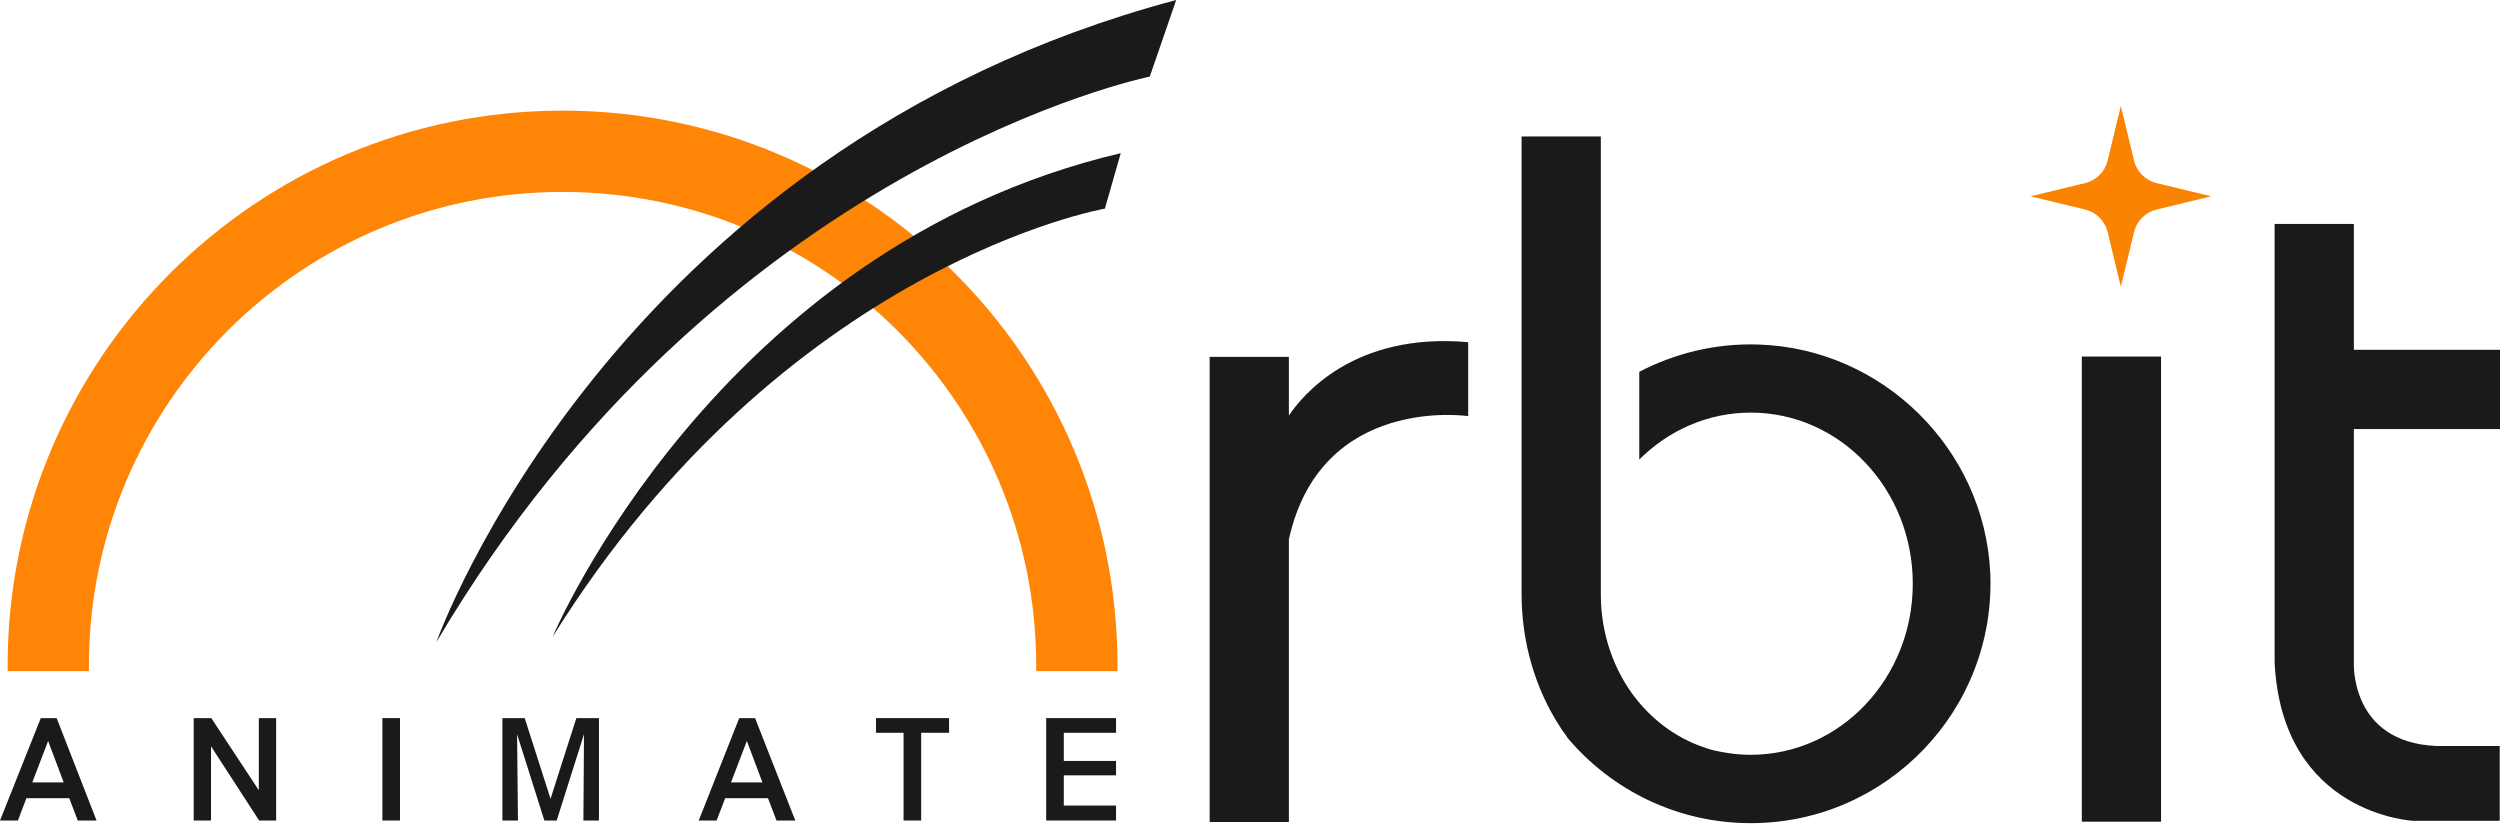
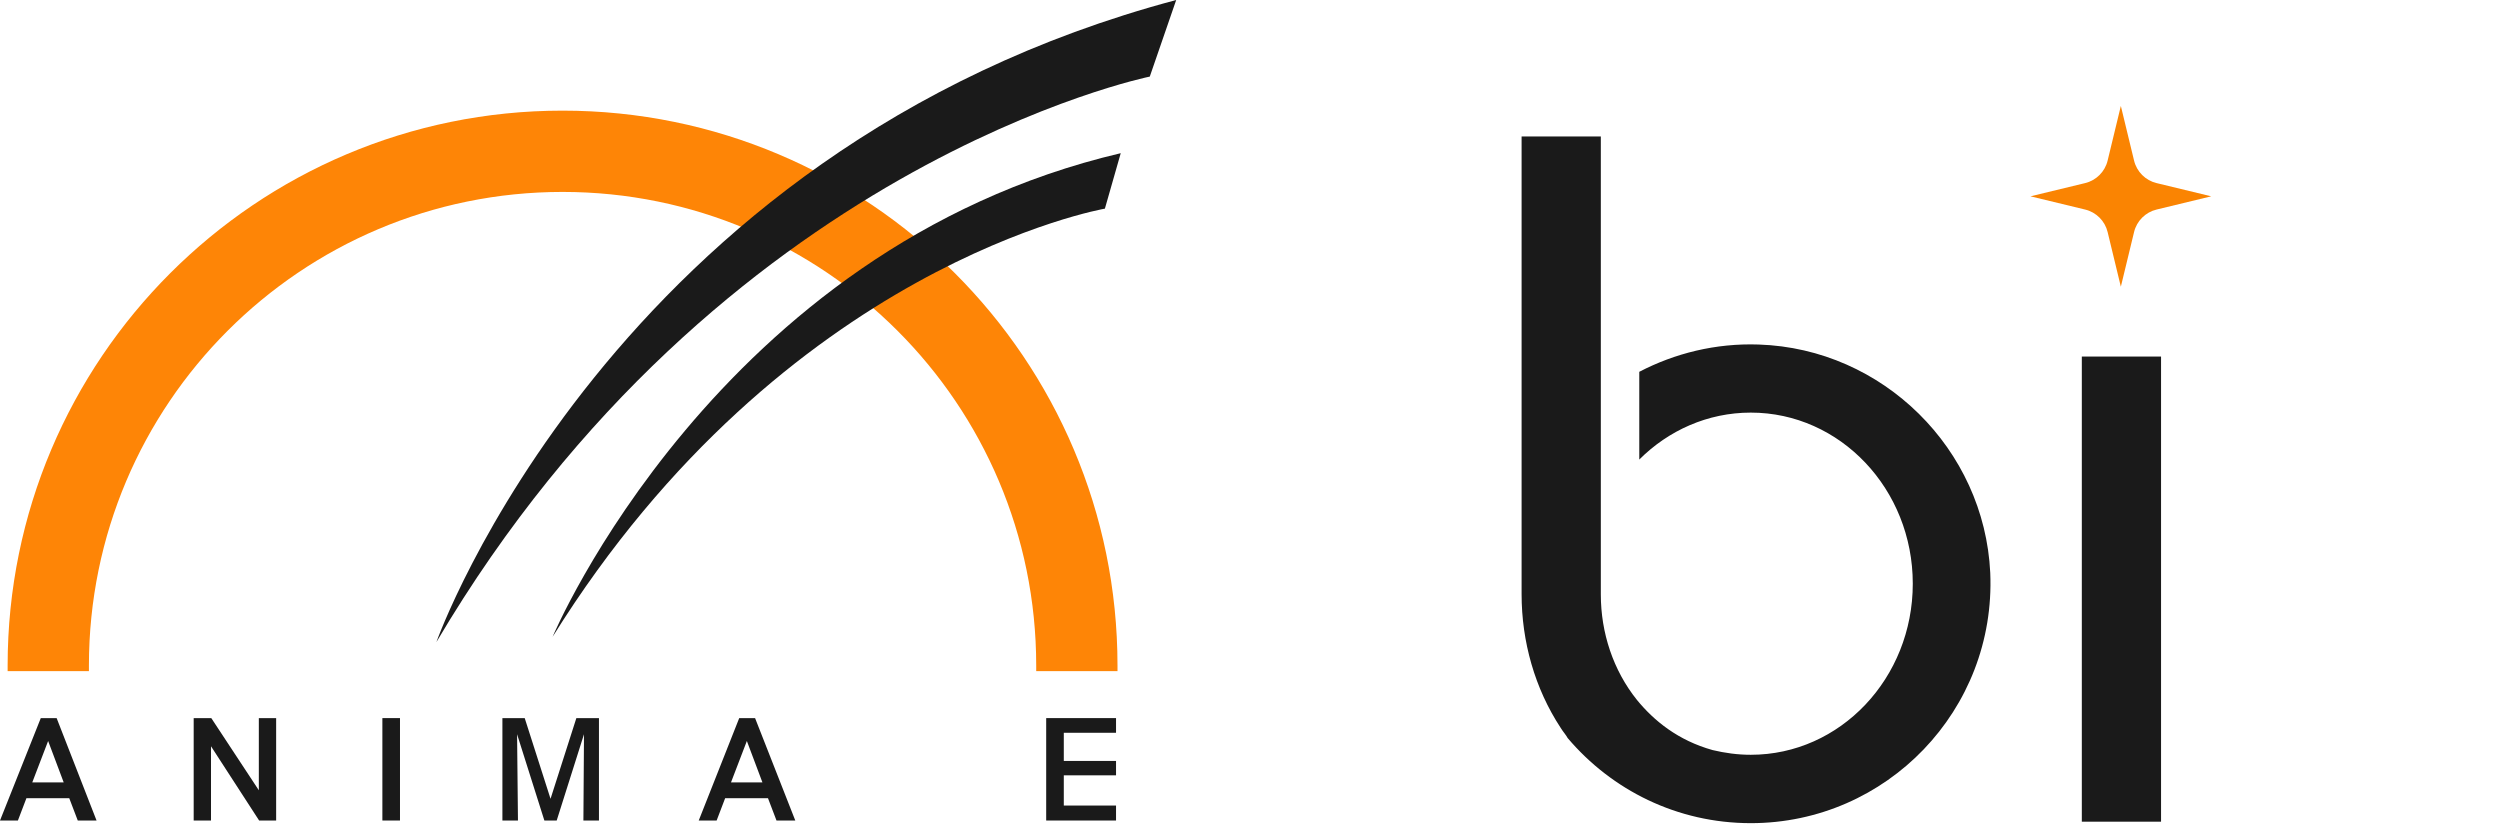
<svg xmlns="http://www.w3.org/2000/svg" width="374" height="124" viewBox="0 0 374 124" fill="none">
  <path d="M323.293 53.34H311.44V122.924H323.293V53.34Z" fill="#1A1A1A" />
  <path d="M263.104 51.541C256.65 51.321 250.548 52.858 245.236 55.623V68.75C249.582 64.404 255.465 61.726 261.918 61.726C275.308 61.726 286.152 73.184 286.152 87.32C286.152 101.457 275.308 112.915 261.918 112.915C259.943 112.915 258.055 112.652 256.211 112.213C251.031 110.764 247.431 107.823 244.884 104.706C241.328 100.272 239.484 94.652 239.484 88.945V20.414H227.631V88.901C227.631 95.969 229.607 102.993 233.47 108.876C233.646 109.184 233.865 109.447 234.085 109.754C234.26 109.974 234.392 110.193 234.524 110.413C241.109 118.184 250.899 123.144 261.918 123.144C282.245 123.144 298.62 106.198 297.742 85.696C296.864 67.169 281.674 52.155 263.104 51.541Z" fill="#1A1A1A" />
-   <path d="M192.816 62.165V53.385H180.963V122.969H192.816V80.692C197.602 58.96 219.64 62.253 219.64 62.253V51.19C202.387 49.653 194.704 59.355 192.816 62.165Z" fill="#1A1A1A" />
-   <path d="M352.137 64.185H373.868H374V52.331H352.137V33.498H340.283V99.131C341.425 121.916 361.049 122.794 361.049 122.794H373.956V111.599H364.517C351.522 111.072 352.137 99.131 352.137 99.131V64.185Z" fill="#1A1A1A" />
  <path d="M315.303 24.013L317.278 15.848L319.254 24.013C319.649 25.682 320.966 26.999 322.635 27.394L330.8 29.369L322.635 31.345C320.966 31.74 319.649 33.057 319.254 34.725L317.278 42.891L315.303 34.725C314.908 33.057 313.591 31.74 311.922 31.345L303.757 29.369L311.922 27.394C313.591 26.999 314.908 25.682 315.303 24.013Z" fill="#FA8402" />
  <path d="M13.302 100.403C13.302 100.14 13.302 99.833 13.302 99.569C13.302 60.453 45.043 28.712 84.16 28.712C123.276 28.712 155.017 60.453 155.017 99.569C155.017 99.833 155.017 100.14 155.017 100.403H167.178C167.178 100.14 167.178 99.833 167.178 99.569C167.178 53.736 129.993 16.551 84.16 16.551C38.326 16.551 1.141 53.736 1.141 99.569C1.141 99.833 1.141 100.14 1.141 100.403H13.302Z" fill="#FE8506" />
  <path d="M65.282 96.057C65.282 96.057 91.36 22.522 175.959 0L172.007 11.458C172.007 11.458 107.56 24.497 65.282 96.057Z" fill="#1A1A1A" />
  <path d="M82.668 95.266C82.668 95.266 107.165 37.14 167.662 22.916L165.291 31.213C165.291 31.213 117.438 39.51 82.668 95.266Z" fill="#1A1A1A" />
  <path d="M82.36 119.501L78.497 107.428H75.16V122.749H77.487L77.355 109.842L81.438 122.749H83.282L87.365 109.842L87.277 122.749H89.604V107.428H86.223L82.36 119.501Z" fill="#1A1A1A" />
-   <path d="M131.047 109.623H135.174V122.749H137.808V109.623H141.979V107.428H131.047V109.623Z" fill="#1A1A1A" />
  <path d="M166.959 109.623V107.428H156.51V122.749H166.959V120.51H159.144V115.989H166.959V113.837H159.144V109.623H166.959Z" fill="#1A1A1A" />
  <path d="M112.959 107.428H110.588L104.53 122.749H107.208L108.481 119.413H114.891L116.164 122.749H118.974L112.959 107.428ZM109.359 117.042L111.73 110.852L114.057 117.042H109.359Z" fill="#1A1A1A" />
  <path d="M8.473 107.428H6.102L0 122.749H2.678L3.951 119.413H10.361L11.634 122.749H14.444L8.473 107.428ZM4.829 117.042L7.2 110.852L9.527 117.042H4.829Z" fill="#1A1A1A" />
  <path d="M38.721 118.228L31.609 107.428H28.975V122.749H31.566V111.642L38.765 122.749H41.312V107.428H38.721V118.228Z" fill="#1A1A1A" />
  <path d="M59.838 107.428H57.204V122.749H59.838V107.428Z" fill="#1A1A1A" />
</svg>